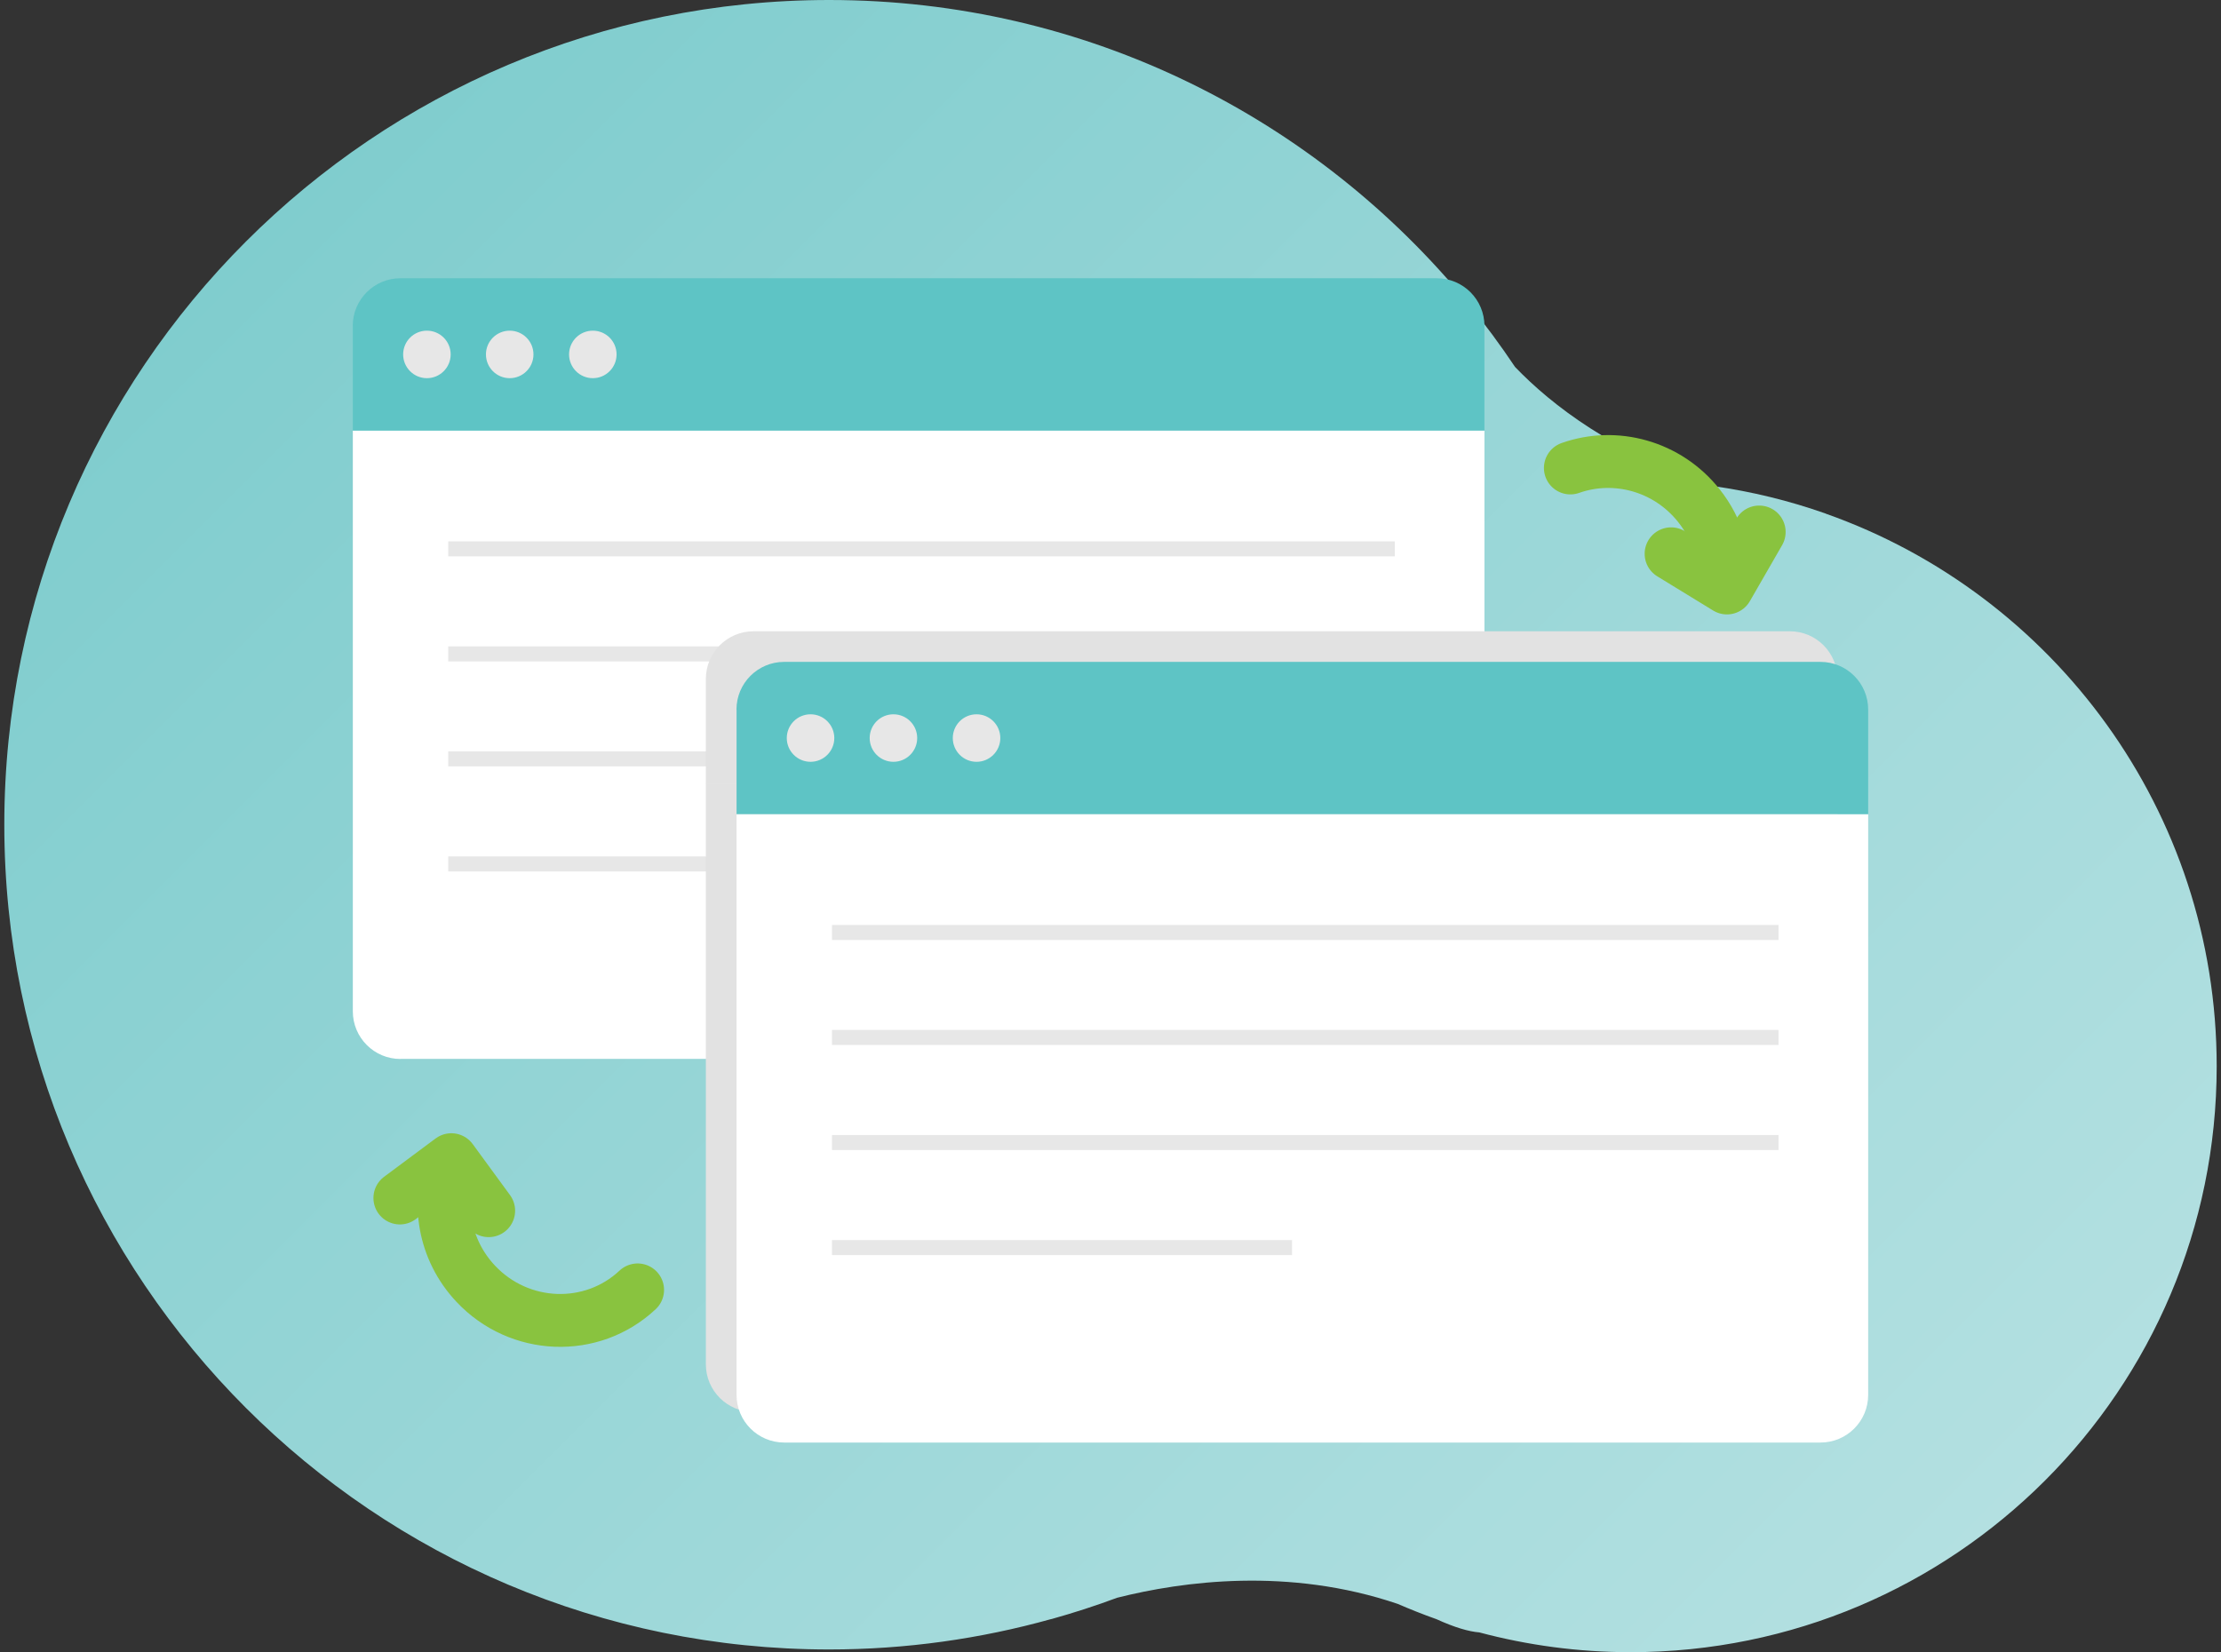
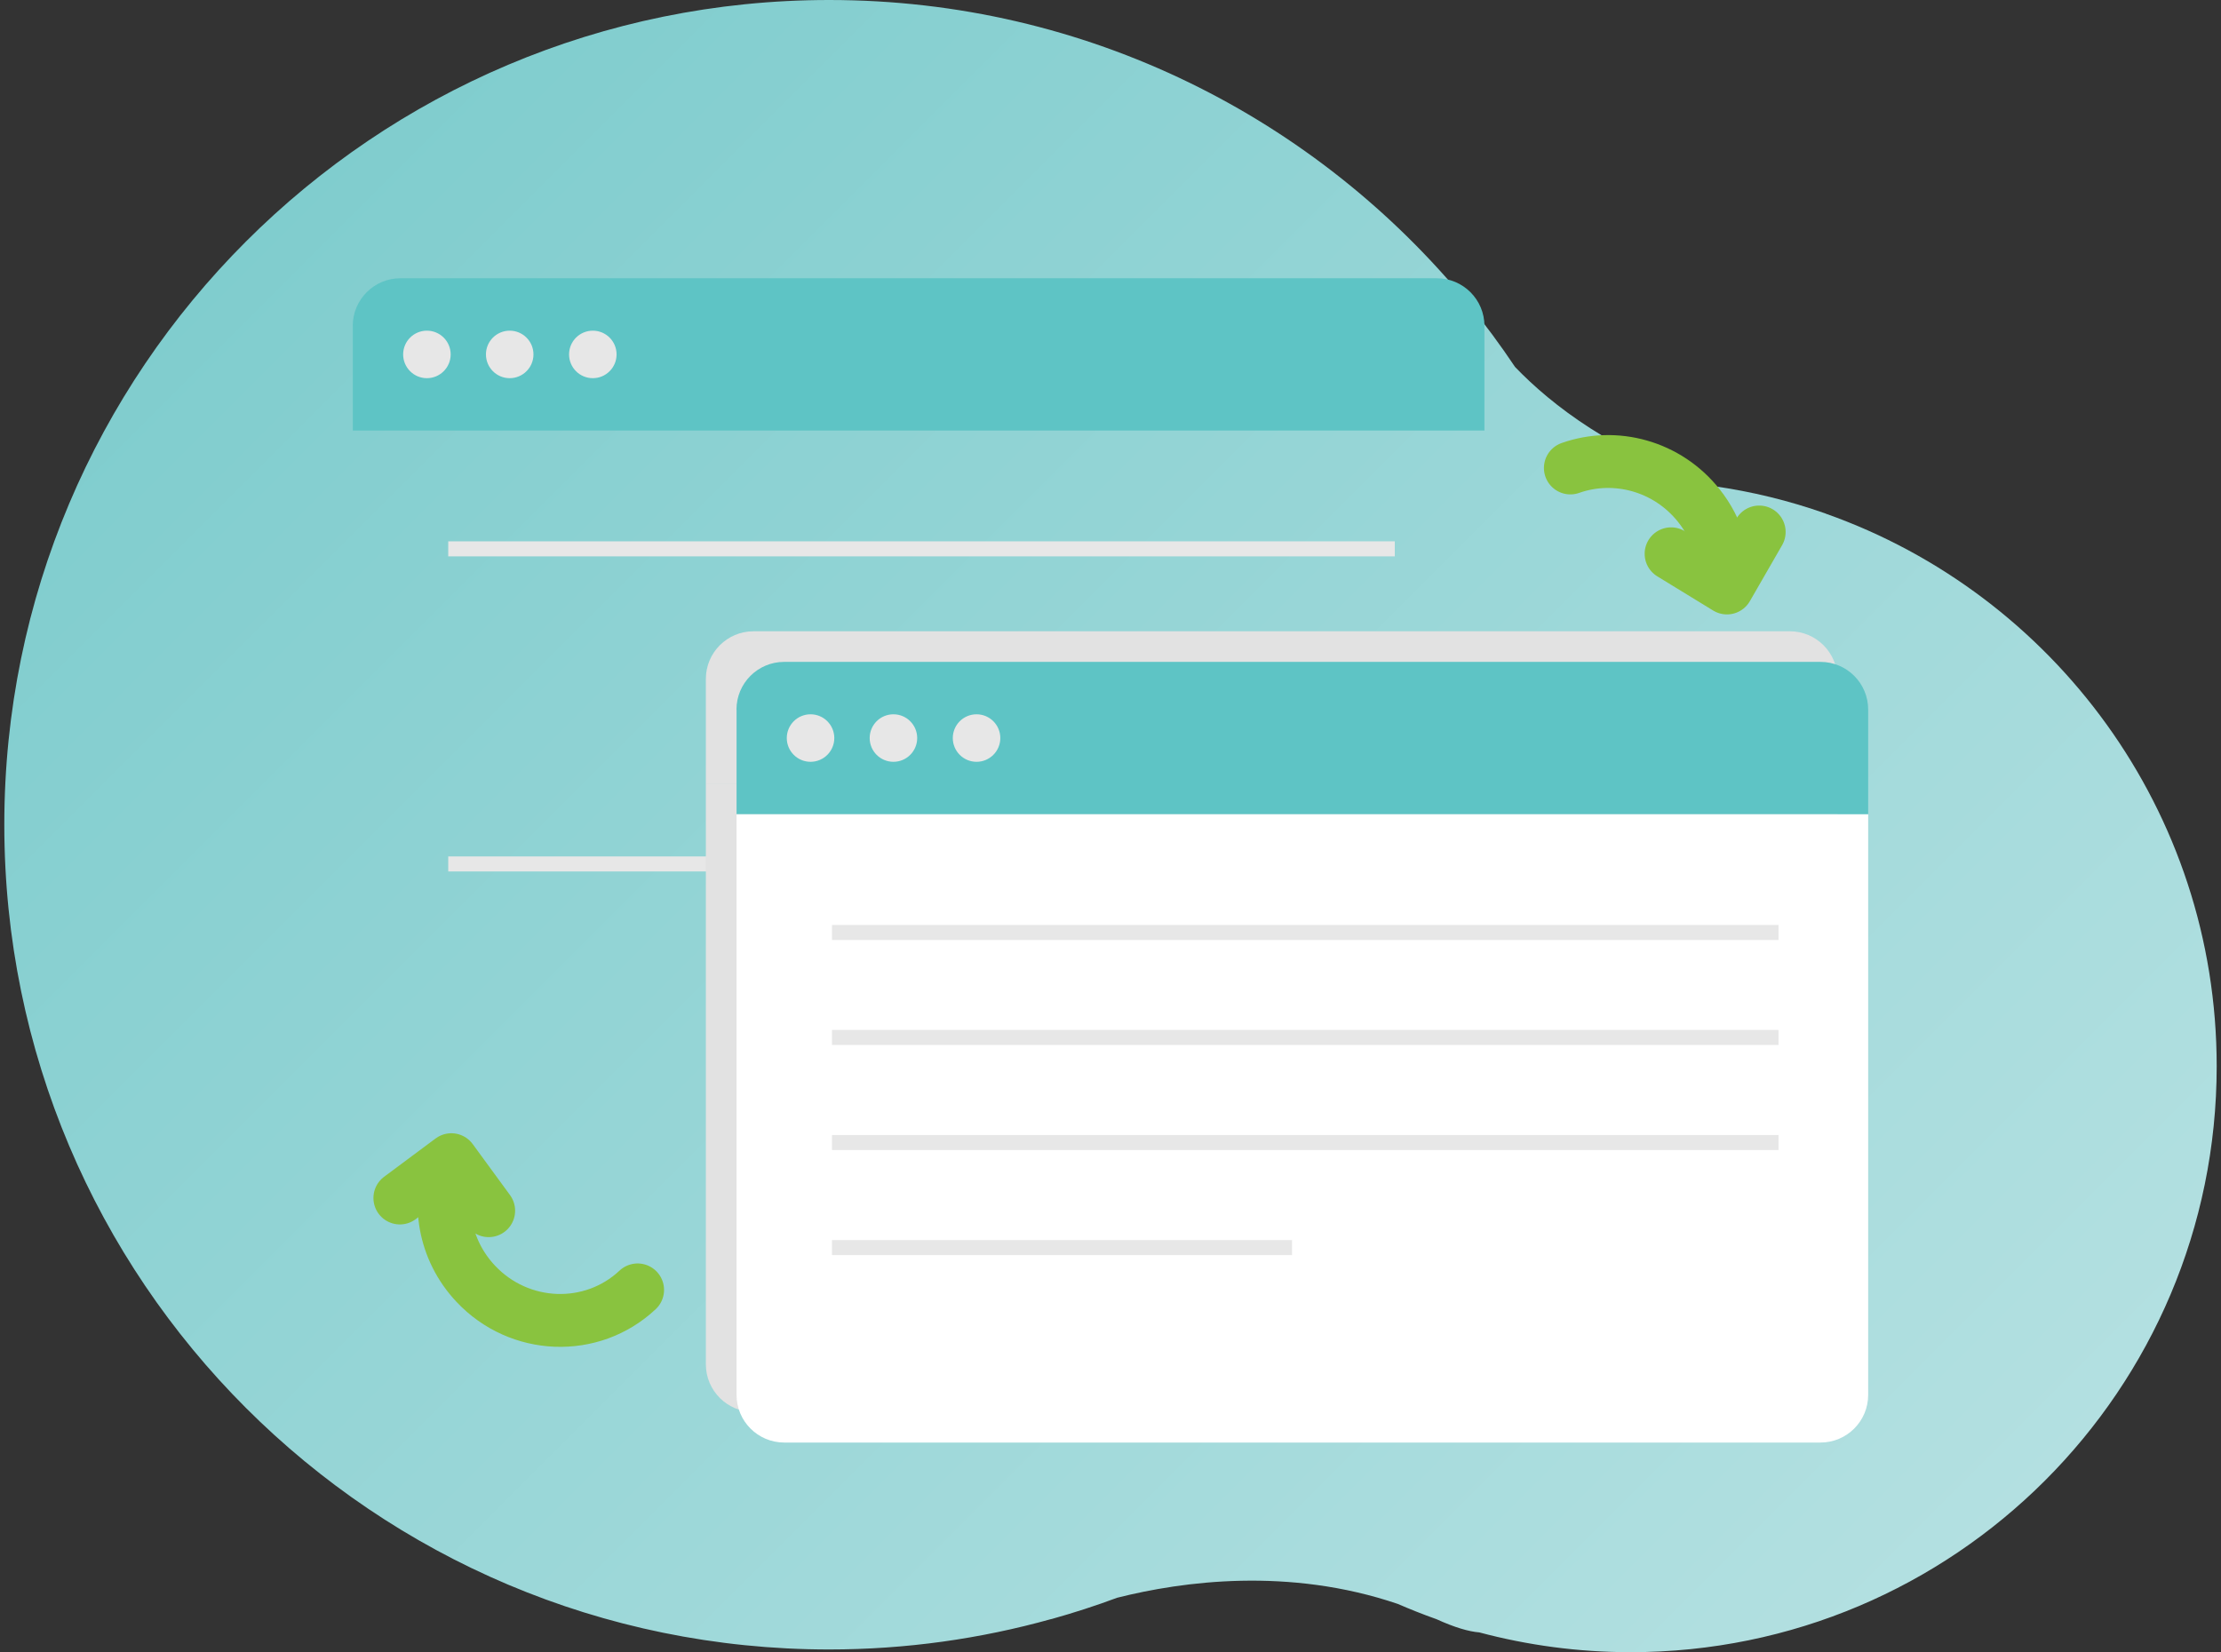
<svg xmlns="http://www.w3.org/2000/svg" width="168" height="125" viewBox="0 0 168 125" fill="none">
  <rect x="0" y="0" width="168" height="125" fill="#333333" stroke="none" />
  <g clip-path="url(#clip0_9818_3486)">
    <path d="M138.118 38.866C138.118 38.866 138.1 38.86 138.088 38.854C135.354 37.888 132.503 37.187 129.556 36.774C122.085 34.276 117.389 30.67 114.602 27.765C113.494 26.109 112.315 24.512 111.06 22.974V22.968C99.623 8.956 82.223 0 62.725 0C28.261 0 0.326 27.936 0.326 62.4C0.326 96.864 28.261 124.8 62.725 124.8C68.541 124.8 74.168 123.992 79.507 122.502C79.507 122.502 79.519 122.502 79.53 122.502C81.216 122.03 82.877 121.494 84.504 120.887C89.459 119.638 97.478 118.554 105.728 121.353C106.682 121.765 107.655 122.154 108.639 122.502C108.639 122.502 108.65 122.502 108.656 122.508C110.023 123.132 111.09 123.444 111.897 123.509C115.544 124.481 119.38 125.006 123.34 125.006C147.823 125.006 167.674 105.155 167.674 80.672C167.674 61.375 155.335 44.959 138.124 38.872L138.118 38.866Z" fill="url(#paint0_linear_9818_3486)" />
-     <path d="M30.288 80.118H108.68C110.671 80.118 112.286 78.504 112.286 76.512V32.573H26.688V76.518C26.688 78.509 28.302 80.124 30.294 80.124L30.288 80.118Z" fill="white" />
    <path d="M26.688 24.659V32.573H112.286V24.659C112.286 22.668 110.671 21.053 108.68 21.053H30.288C28.297 21.053 26.682 22.668 26.682 24.659H26.688Z" fill="#5EC4C5" />
    <path d="M105.504 40.958H33.906V42.095H105.504V40.958Z" fill="#E7E7E7" />
-     <path d="M105.504 48.906H33.906V50.044H105.504V48.906Z" fill="#E7E7E7" />
-     <path d="M105.504 56.849H33.906V57.986H105.504V56.849Z" fill="#E7E7E7" />
    <path d="M68.706 64.798H33.906V65.935H68.706V64.798Z" fill="#E7E7E7" />
    <path d="M32.292 28.613C33.284 28.613 34.089 27.808 34.089 26.816C34.089 25.823 33.284 25.019 32.292 25.019C31.299 25.019 30.495 25.823 30.495 26.816C30.495 27.808 31.299 28.613 32.292 28.613Z" fill="#E7E7E7" />
    <path d="M38.555 28.613C39.547 28.613 40.352 27.808 40.352 26.816C40.352 25.823 39.547 25.019 38.555 25.019C37.562 25.019 36.758 25.823 36.758 26.816C36.758 27.808 37.562 28.613 38.555 28.613Z" fill="#E7E7E7" />
    <path d="M44.842 28.613C45.835 28.613 46.639 27.808 46.639 26.816C46.639 25.823 45.835 25.019 44.842 25.019C43.849 25.019 43.045 25.823 43.045 26.816C43.045 27.808 43.849 28.613 44.842 28.613Z" fill="#E7E7E7" />
    <path d="M56.998 106.828H135.39C137.381 106.828 138.996 105.213 138.996 103.222V59.277H53.392V103.222C53.392 105.213 55.007 106.828 56.998 106.828Z" fill="#E2E2E2" />
    <path d="M53.392 51.369V59.283H138.99V51.369C138.99 49.378 137.376 47.763 135.384 47.763H56.998C55.007 47.763 53.392 49.378 53.392 51.369Z" fill="#E2E2E2" />
    <path d="M59.314 109.144H137.706C139.697 109.144 141.312 107.529 141.312 105.538V61.593H55.714V105.538C55.714 107.529 57.328 109.144 59.32 109.144H59.314Z" fill="white" />
    <path d="M55.714 53.685V61.599H141.312V53.685C141.312 51.694 139.697 50.079 137.706 50.079H59.314C57.322 50.079 55.708 51.694 55.708 53.685H55.714Z" fill="#5EC4C5" />
    <path d="M134.529 69.983H62.932V71.121H134.529V69.983Z" fill="#E7E7E7" />
    <path d="M134.529 77.926H62.932V79.064H134.529V77.926Z" fill="#E7E7E7" />
    <path d="M134.529 85.875H62.932V87.012H134.529V85.875Z" fill="#E7E7E7" />
    <path d="M97.732 93.824H62.932V94.961H97.732V93.824Z" fill="#E7E7E7" />
    <path d="M61.311 57.639C62.304 57.639 63.108 56.834 63.108 55.842C63.108 54.849 62.304 54.044 61.311 54.044C60.319 54.044 59.514 54.849 59.514 55.842C59.514 56.834 60.319 57.639 61.311 57.639Z" fill="#E7E7E7" />
    <path d="M67.581 57.639C68.573 57.639 69.378 56.834 69.378 55.842C69.378 54.849 68.573 54.044 67.581 54.044C66.588 54.044 65.784 54.849 65.784 55.842C65.784 56.834 66.588 57.639 67.581 57.639Z" fill="#E7E7E7" />
    <path d="M73.868 57.639C74.861 57.639 75.665 56.834 75.665 55.842C75.665 54.849 74.861 54.044 73.868 54.044C72.875 54.044 72.071 54.849 72.071 55.842C72.071 56.834 72.875 57.639 73.868 57.639Z" fill="#E7E7E7" />
    <path d="M48.23 97.595C44.766 100.847 39.28 100.641 35.98 97.123C33.564 94.554 32.987 90.925 34.207 87.89" stroke="#89C33F" stroke-width="4" stroke-linecap="round" stroke-linejoin="round" />
    <path d="M30.247 90.642L34.142 87.743L36.964 91.602" stroke="#89C33F" stroke-width="4" stroke-linecap="round" stroke-linejoin="round" />
    <path d="M118.785 35.407C122.179 34.205 126.127 35.248 128.513 38.265C129.904 40.021 130.517 42.13 130.405 44.187" stroke="#89C33F" stroke-width="4" stroke-linecap="round" stroke-linejoin="round" />
    <path d="M126.404 41.9L130.629 44.487L133.068 40.251" stroke="#89C33F" stroke-width="4" stroke-linecap="round" stroke-linejoin="round" />
  </g>
  <defs>
    <linearGradient id="paint0_linear_9818_3486" x1="137.711" y1="128.989" x2="22.799" y2="14.077" gradientUnits="userSpaceOnUse">
      <stop stop-color="#B3E0E1" />
      <stop offset="1" stop-color="#80CDCE" />
    </linearGradient>
    <clipPath id="clip0_9818_3486">
      <rect width="167.348" height="125" fill="white" transform="translate(0.326)" />
    </clipPath>
  </defs>
</svg>